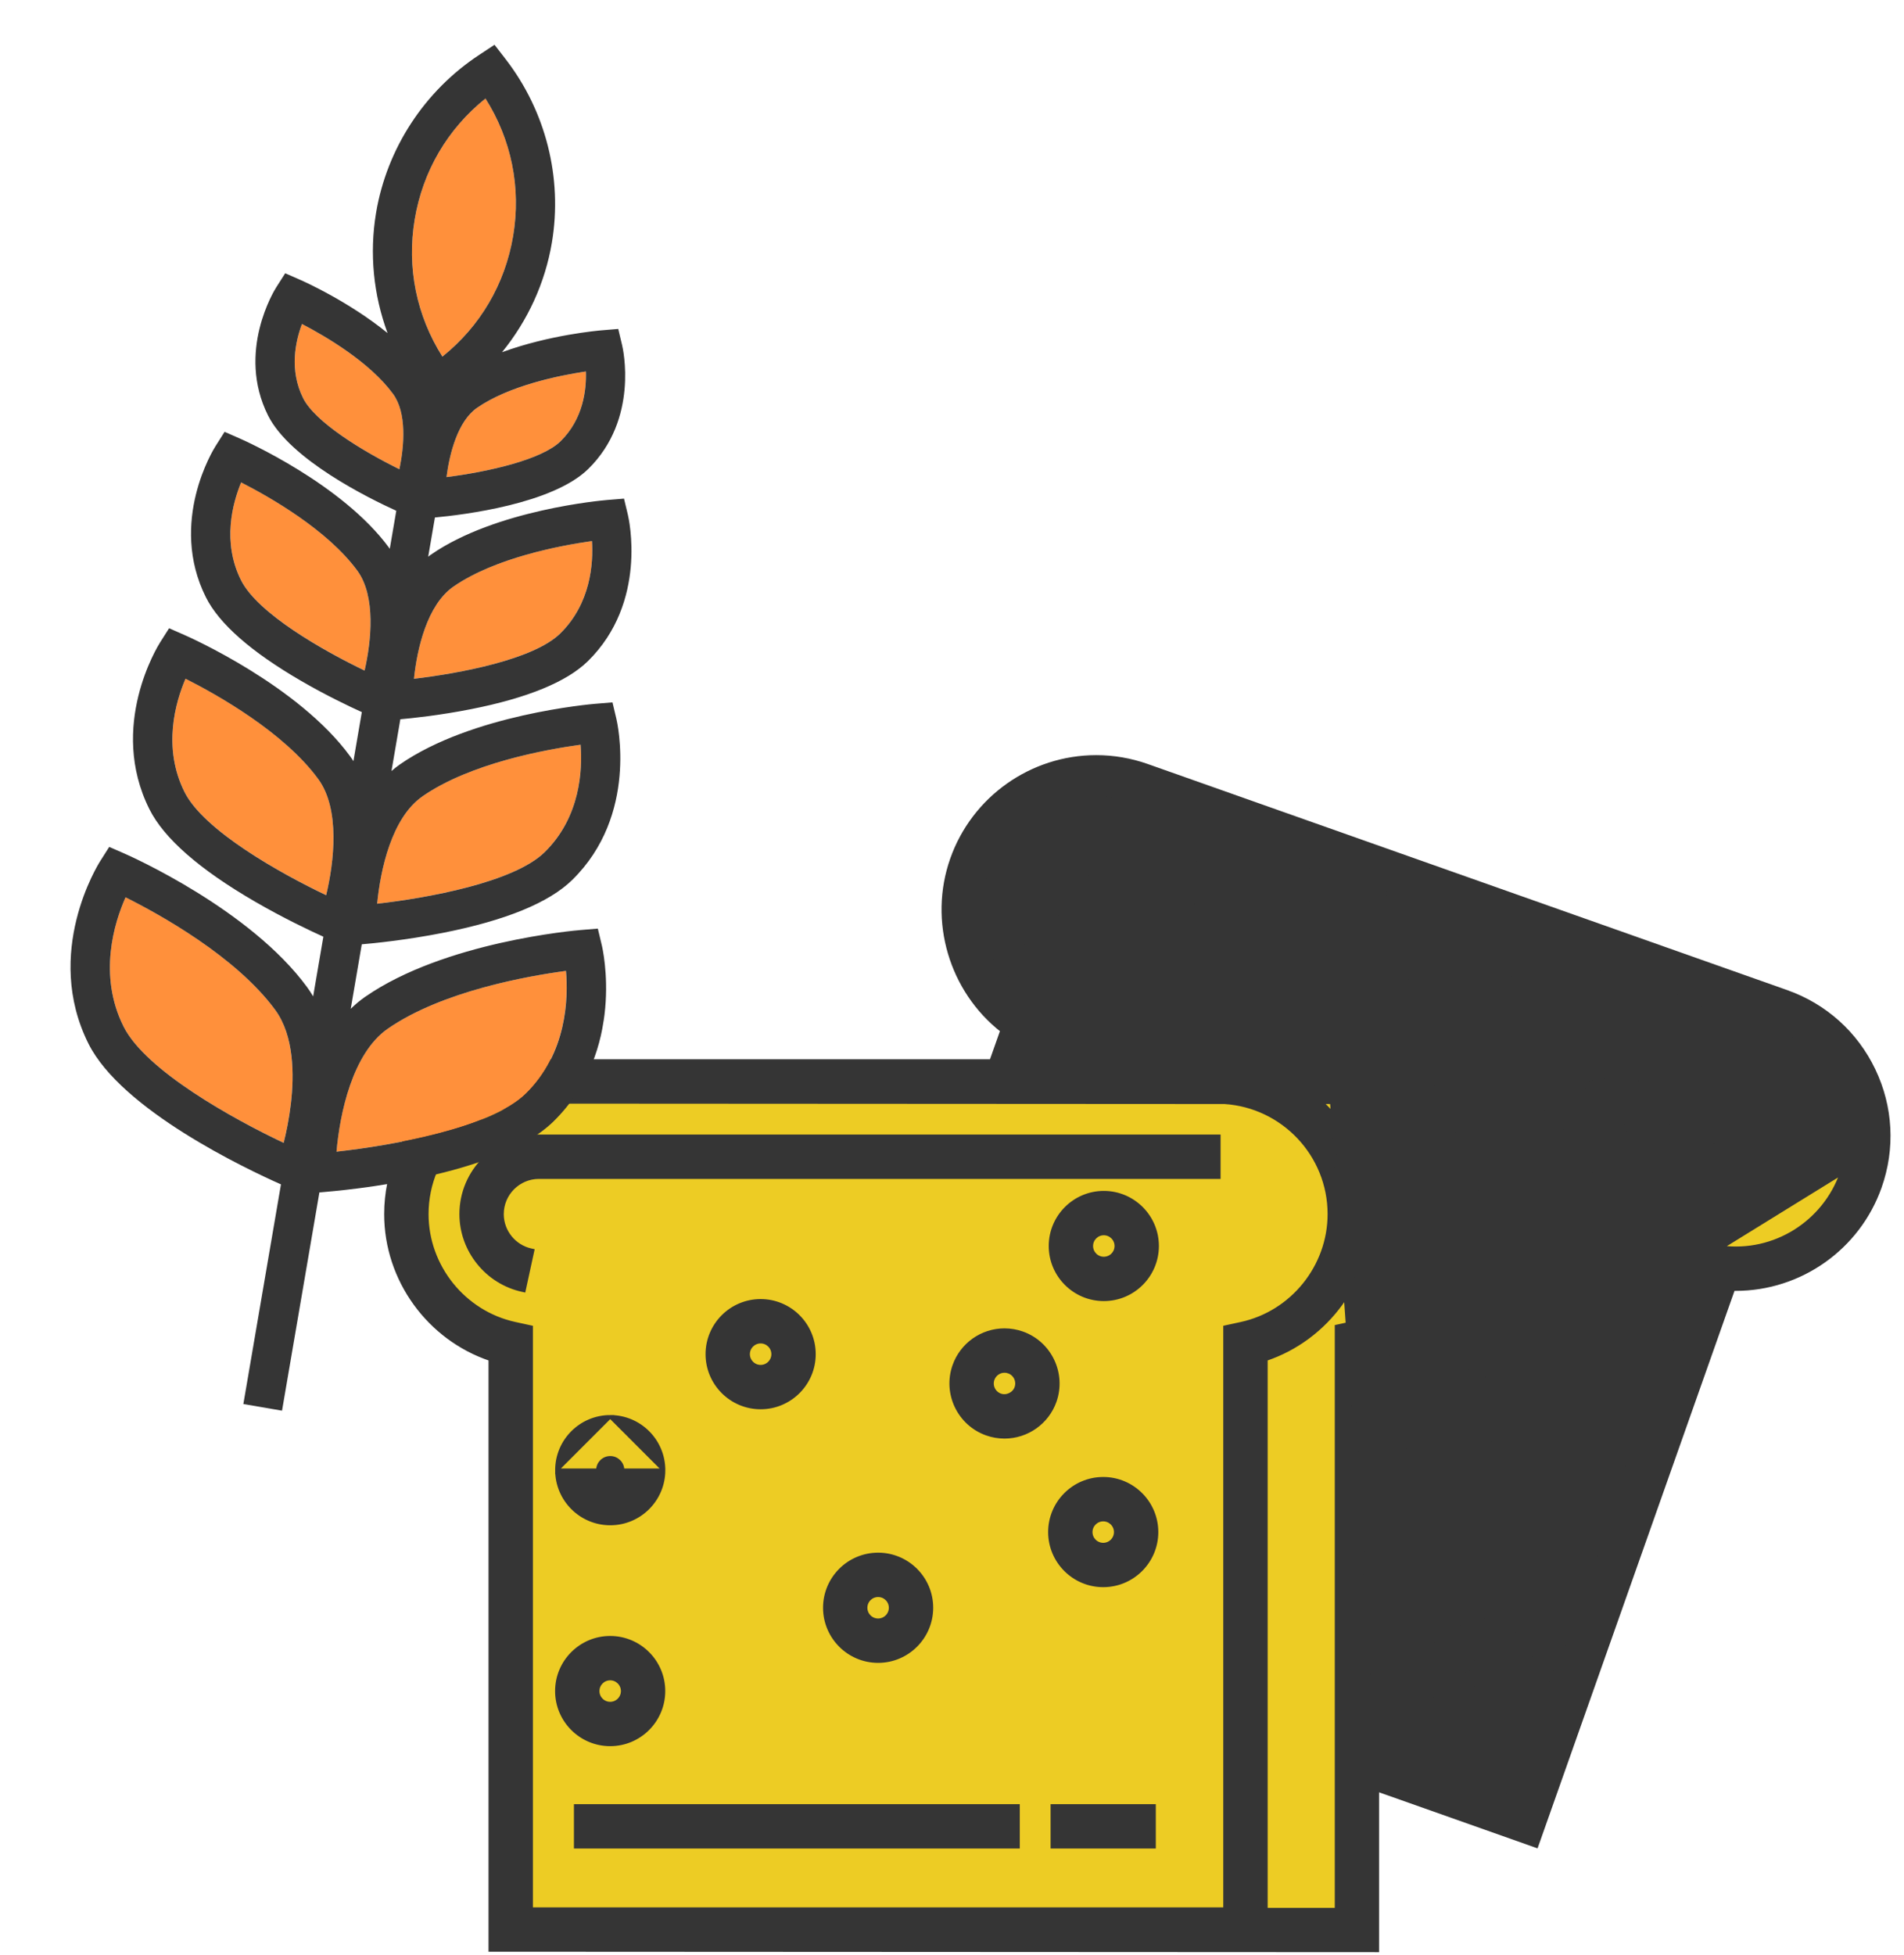
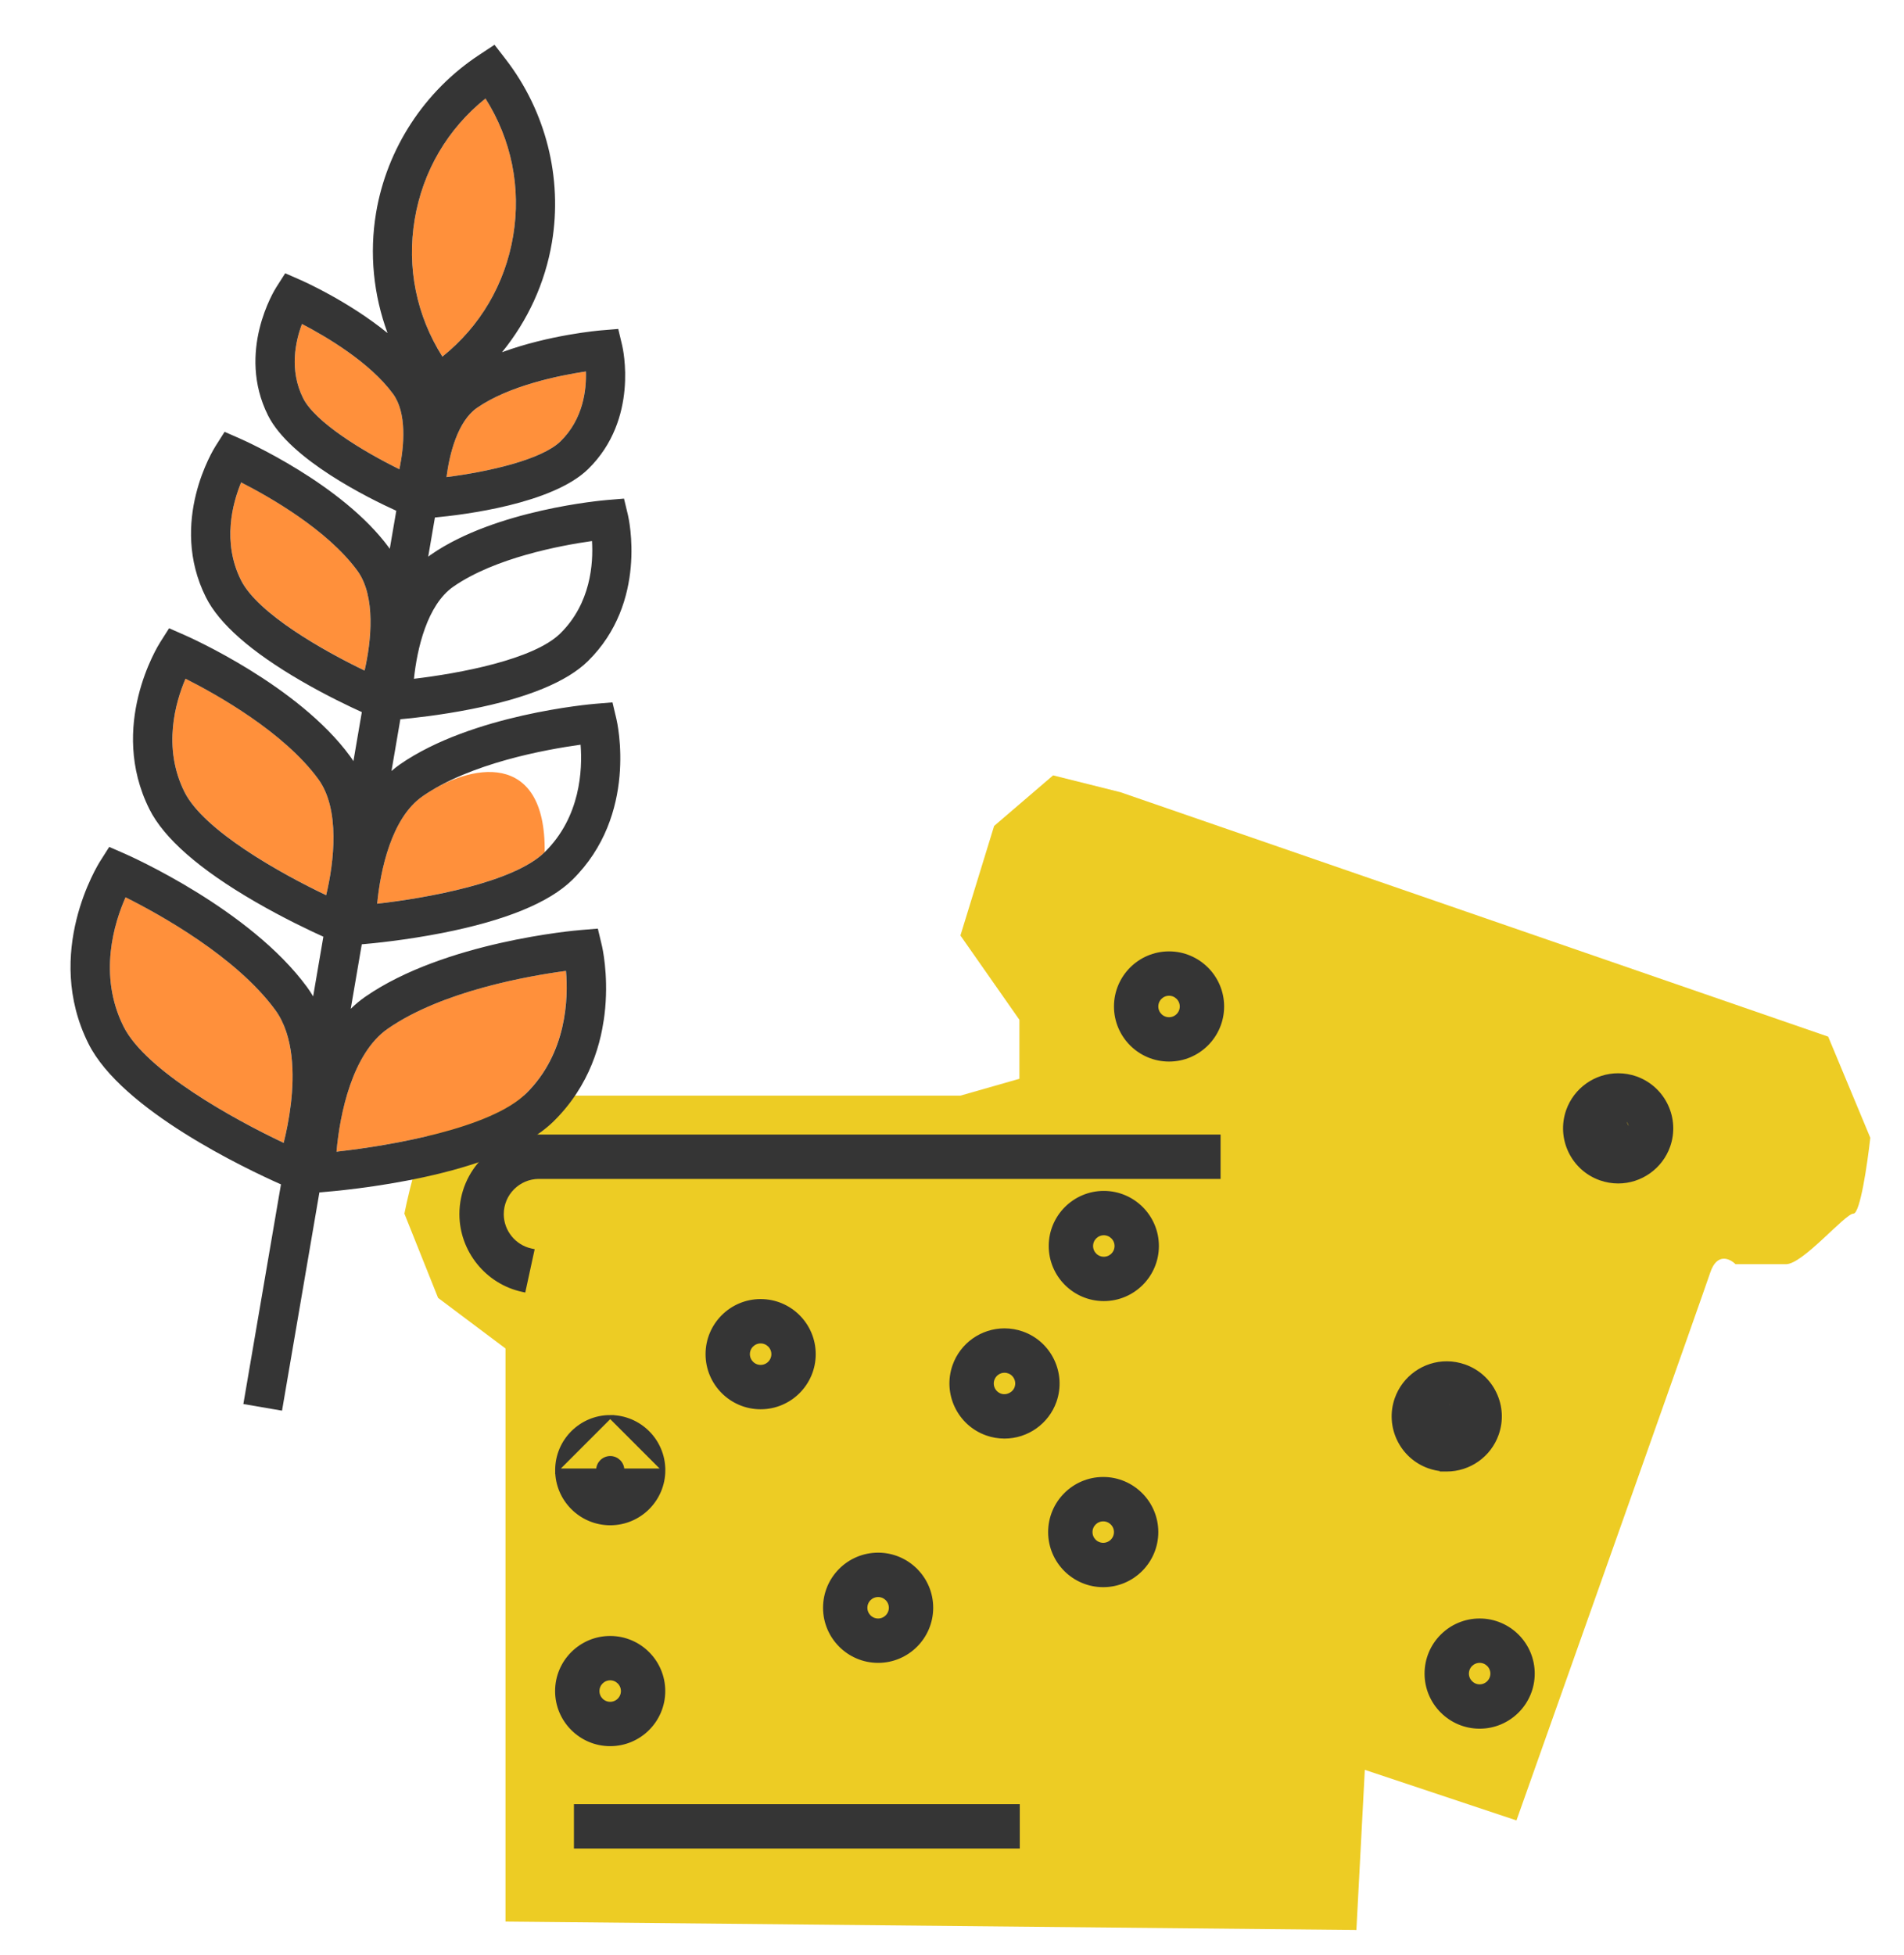
<svg xmlns="http://www.w3.org/2000/svg" width="113" height="116" viewBox="0 0 113 116" fill="none">
  <path d="M30 80V114L80.5 114.5L81 105L90 108C93.667 97.667 101.1 76.7 101.5 75.5C101.9 74.3 102.667 74.667 103 75H106C107 75 109.5 72 110 72C110.4 72 110.833 69 111 67.5L108.5 61.5L66.5 47L62.5 46L59 49L57 55.5L60.5 60.5V64L57 65H38H30C29 65.333 26.8 66.1 26 66.5C25.2 66.9 24.333 70.333 24 72L26 77L30 80Z" fill="#EDCC24" />
  <path d="M29.798 72.054V72.029C29.798 70.823 30.78 69.841 31.986 69.841H72.24H72.34V69.74V67.509V67.409L72.24 67.409L31.986 67.408C29.438 67.408 27.365 69.481 27.365 72.029C27.365 74.187 28.893 76.084 30.999 76.542L31.097 76.563L31.118 76.466L31.592 74.285L31.613 74.187L31.516 74.166C30.529 73.951 29.809 73.065 29.798 72.054Z" fill="#353535" stroke="#353535" stroke-width="0.2" />
  <path d="M48.312 80.338C48.312 78.589 46.891 77.169 45.143 77.169C43.395 77.169 41.974 78.59 41.974 80.338C41.974 82.086 43.395 83.507 45.143 83.507C46.891 83.507 48.312 82.085 48.312 80.338ZM44.405 80.338C44.405 79.931 44.736 79.601 45.142 79.601C45.549 79.601 45.879 79.931 45.879 80.338C45.879 80.745 45.548 81.075 45.142 81.075C44.736 81.075 44.405 80.743 44.405 80.338Z" fill="#353535" stroke="#353535" stroke-width="0.2" />
  <path d="M69.381 56.542C67.632 56.542 66.213 57.963 66.213 59.71C66.213 61.459 67.634 62.879 69.381 62.879C71.13 62.879 72.55 61.458 72.55 59.71C72.55 57.963 71.127 56.542 69.381 56.542ZM69.381 60.448C68.974 60.448 68.644 60.118 68.644 59.711C68.644 59.304 68.975 58.974 69.381 58.974C69.786 58.974 70.118 59.305 70.118 59.711C70.118 60.118 69.786 60.448 69.381 60.448Z" fill="#353535" stroke="#353535" stroke-width="0.2" />
  <path d="M65.475 87.724C63.727 87.724 62.306 89.145 62.306 90.892C62.306 92.641 63.727 94.061 65.475 94.061C67.224 94.061 68.644 92.64 68.644 90.892C68.644 89.145 67.222 87.724 65.475 87.724ZM65.475 91.63C65.068 91.63 64.738 91.299 64.738 90.893C64.738 90.488 65.069 90.157 65.475 90.157C65.882 90.157 66.212 90.488 66.212 90.893C66.212 91.299 65.881 91.63 65.475 91.63Z" fill="#353535" stroke="#353535" stroke-width="0.2" />
  <path d="M39.382 100.325C39.382 98.577 37.961 97.156 36.213 97.156C34.465 97.156 33.044 98.578 33.044 100.325C33.044 102.074 34.466 103.494 36.213 103.494C37.962 103.494 39.382 102.073 39.382 100.325ZM35.476 100.325C35.476 99.919 35.807 99.588 36.213 99.588C36.62 99.588 36.95 99.919 36.95 100.325C36.95 100.731 36.62 101.062 36.213 101.062C35.806 101.062 35.476 100.731 35.476 100.325Z" fill="#353535" stroke="#353535" stroke-width="0.2" />
  <path d="M65.51 70.752C63.762 70.752 62.341 72.173 62.341 73.92C62.341 75.669 63.763 77.089 65.51 77.089C67.259 77.089 68.679 75.668 68.679 73.92C68.679 72.173 67.256 70.752 65.51 70.752ZM65.51 74.658C65.103 74.658 64.773 74.328 64.773 73.921C64.773 73.514 65.104 73.184 65.51 73.184C65.917 73.184 66.247 73.515 66.247 73.921C66.247 74.328 65.916 74.658 65.51 74.658Z" fill="#353535" stroke="#353535" stroke-width="0.2" />
  <path d="M55.284 95.383C55.284 93.633 53.863 92.214 52.116 92.214C50.367 92.214 48.947 93.633 48.947 95.383C48.947 97.131 50.368 98.552 52.116 98.552C53.863 98.552 55.284 97.13 55.284 95.383ZM51.378 95.383C51.378 94.976 51.708 94.646 52.115 94.646C52.522 94.646 52.852 94.976 52.852 95.383C52.852 95.788 52.521 96.12 52.115 96.12C51.708 96.12 51.378 95.79 51.378 95.383Z" fill="#353535" stroke="#353535" stroke-width="0.2" />
  <path d="M39.386 87.22C39.386 88.969 37.966 90.389 36.217 90.389C34.469 90.389 33.048 88.969 33.048 87.22H39.386ZM39.386 87.22C39.386 85.471 37.965 84.051 36.217 84.051M39.386 87.22L36.217 84.051M36.217 84.051C34.469 84.051 33.048 85.471 33.048 87.22L36.217 84.051ZM36.217 86.482C36.624 86.482 36.954 86.813 36.954 87.219C36.954 87.625 36.623 87.956 36.217 87.956C35.81 87.956 35.48 87.625 35.48 87.219C35.48 86.813 35.81 86.482 36.217 86.482Z" fill="#353535" stroke="#353535" stroke-width="0.2" />
-   <path d="M109.283 69.616L109.283 69.616C109.876 67.941 109.782 66.136 109.014 64.533L109.014 64.533C108.248 62.929 106.902 61.72 105.228 61.127L67.276 47.715L67.309 47.62L67.276 47.715C66.558 47.461 65.813 47.332 65.06 47.332C62.245 47.332 59.723 49.115 58.784 51.77C57.75 54.699 58.916 58.01 61.555 59.642L61.555 59.642L62.321 60.115L62.389 60.157L62.362 60.233L61.405 62.944L78.862 62.966L109.283 69.616ZM109.283 69.616C108.253 72.528 105.309 74.397 102.183 73.999L102.183 73.999M109.283 69.616L102.183 73.999M102.183 73.999L101.292 73.886L101.212 73.876M102.183 73.999L101.212 73.876M101.212 73.876L101.185 73.952M101.212 73.876L101.185 73.952M101.185 73.952L89.71 106.426M101.185 73.952L89.71 106.426M89.71 106.426L81.749 103.613M89.71 106.426L81.749 103.613M81.749 103.613V80.596C85.374 79.372 87.913 75.911 87.913 72.018C87.913 67.027 83.852 62.967 78.862 62.966L81.749 103.613ZM81.747 115.616V106.19L91.097 109.496L91.191 109.529L91.225 109.435L102.87 76.481C102.917 76.482 102.965 76.483 103.011 76.483C106.852 76.483 110.295 74.049 111.575 70.426C112.384 68.138 112.255 65.673 111.209 63.484C110.163 61.295 108.325 59.643 106.038 58.834L106.005 58.928L106.038 58.834L68.087 45.421C67.108 45.075 66.09 44.9 65.06 44.9C61.216 44.9 57.773 47.335 56.492 50.961L56.587 50.994L56.492 50.961C55.19 54.647 56.439 58.772 59.462 61.142L58.825 62.944H31.985C26.976 62.944 22.9 67.02 22.9 72.029C22.9 75.938 25.452 79.412 29.093 80.639V115.589V115.689L29.193 115.689L81.647 115.716L81.747 115.716V115.616ZM72.699 78.815V113.257L31.528 113.258V78.816V78.736L31.449 78.719L30.569 78.527C27.536 77.868 25.335 75.135 25.335 72.029C25.335 68.359 28.319 65.375 31.988 65.375C31.988 65.375 31.988 65.375 31.988 65.375L72.677 65.398C76.14 65.625 78.891 68.508 78.891 72.028C78.891 75.134 76.69 77.868 73.658 78.527L72.778 78.718L72.699 78.735V78.815ZM79.396 78.676L79.317 78.693V78.773V113.287H75.134V80.639C78.775 79.412 81.326 75.937 81.326 72.029C81.326 69.413 80.208 67.057 78.434 65.399H78.864C82.513 65.399 85.484 68.368 85.484 72.019C85.484 75.11 83.293 77.83 80.277 78.484L79.396 78.676Z" fill="#353535" stroke="#353535" stroke-width="0.2" />
-   <path d="M66.601 49.632C64.2 48.782 61.553 50.047 60.704 52.449L60.704 52.449C59.985 54.483 60.793 56.782 62.627 57.914L62.712 57.967L62.765 57.882L63.938 55.983L63.99 55.898L63.905 55.846C63.039 55.31 62.657 54.222 62.997 53.26L62.997 53.26C63.398 52.122 64.651 51.522 65.791 51.925C65.791 51.925 65.791 51.925 65.791 51.925L103.743 65.337L103.837 65.371L103.871 65.276L104.614 63.172L104.647 63.077L104.553 63.044L66.601 49.632Z" fill="#353535" stroke="#353535" stroke-width="0.2" />
-   <path d="M62.551 107.135H62.451V107.235V109.467V109.567H62.551H68.396H68.496V109.467V107.235V107.135H68.396H62.551Z" fill="#353535" stroke="#353535" stroke-width="0.2" />
  <path d="M34.262 107.135H34.162V107.235V109.467V109.567H34.262H60.324H60.423V109.467V107.235V107.135H60.324H34.262Z" fill="#353535" stroke="#353535" stroke-width="0.2" />
  <path d="M86.14 83.241C86.35 83.315 86.519 83.468 86.616 83.67C86.713 83.872 86.725 84.099 86.649 84.311L85.582 84.82C85.184 84.677 84.955 84.259 85.042 83.855L85.12 83.913L85.163 83.792M86.14 83.241C86.049 83.21 85.955 83.193 85.862 83.193C85.543 83.193 85.252 83.376 85.112 83.657L85.131 83.672L85.131 83.672L85.071 83.752L85.09 83.758L85.09 83.758L85.165 83.785C85.165 83.787 85.164 83.789 85.163 83.792M86.14 83.241L86.107 83.335C86.107 83.335 86.107 83.335 86.107 83.335M86.14 83.241L86.108 83.336C86.108 83.336 86.108 83.335 86.107 83.335M85.163 83.792C85.032 84.171 85.237 84.59 85.616 84.726C85.994 84.861 86.424 84.648 86.555 84.277L86.555 84.277C86.622 84.09 86.611 83.891 86.526 83.713L86.526 83.713C86.44 83.534 86.292 83.401 86.107 83.335M85.163 83.792L85.166 83.785C85.27 83.491 85.55 83.293 85.862 83.293C85.943 83.293 86.026 83.308 86.107 83.335M84.809 87.018C85.078 87.113 85.36 87.172 85.645 87.192L85.639 87.2H85.861C87.202 87.2 88.403 86.352 88.849 85.087C89.131 84.29 89.086 83.43 88.721 82.665C88.358 81.902 87.717 81.325 86.919 81.044L86.919 81.044C86.579 80.924 86.224 80.861 85.864 80.861C84.524 80.861 83.323 81.711 82.874 82.976L82.874 82.976C82.292 84.624 83.16 86.437 84.808 87.018L84.809 87.018Z" fill="#353535" stroke="#353535" stroke-width="0.2" />
  <path d="M59.616 78.907C58.275 78.907 57.074 79.756 56.628 81.02L56.628 81.02C56.046 82.668 56.913 84.482 58.56 85.065L58.56 85.065C58.9 85.185 59.256 85.246 59.615 85.246C60.957 85.246 62.158 84.397 62.605 83.133L62.605 83.133C63.185 81.485 62.319 79.671 60.672 79.088L60.671 79.088L60.671 79.088C60.331 78.968 59.975 78.907 59.616 78.907ZM60.31 82.326C60.177 82.695 59.744 82.905 59.371 82.772L59.371 82.772C58.988 82.637 58.786 82.215 58.922 81.831C59.026 81.537 59.305 81.34 59.618 81.34C59.7 81.34 59.783 81.353 59.861 81.382L59.861 81.382L59.862 81.382C60.244 81.516 60.446 81.939 60.311 82.322L60.31 82.326Z" fill="#353535" stroke="#353535" stroke-width="0.2" />
  <path d="M96.281 66.249L96.28 66.249C96.2 66.22 96.118 66.206 96.035 66.206C95.724 66.206 95.443 66.404 95.339 66.698C95.204 67.081 95.405 67.502 95.79 67.638C96.173 67.772 96.597 67.559 96.73 67.188L96.281 66.249ZM96.281 66.249C96.665 66.383 96.866 66.804 96.73 67.188L96.281 66.249ZM97.157 63.978V63.977L97.091 63.953C96.751 63.834 96.395 63.773 96.035 63.773C94.696 63.773 93.494 64.622 93.046 65.886L93.046 65.886C92.464 67.534 93.332 69.347 94.98 69.929L94.98 69.929C95.32 70.048 95.676 70.111 96.035 70.111C97.375 70.111 98.576 69.262 99.025 67.996L99.025 67.996C99.598 66.373 98.763 64.586 97.157 63.978Z" fill="#353535" stroke="#353535" stroke-width="0.2" />
  <path d="M87.815 96.12C86.066 96.12 84.646 97.539 84.646 99.288C84.646 101.037 86.067 102.457 87.815 102.457C89.563 102.457 90.984 101.036 90.984 99.288C90.984 97.54 89.562 96.12 87.815 96.12ZM87.815 100.026C87.409 100.026 87.078 99.693 87.078 99.289C87.078 98.882 87.409 98.552 87.815 98.552C88.221 98.552 88.552 98.882 88.552 99.289C88.552 99.694 88.221 100.026 87.815 100.026Z" fill="#353535" stroke="#353535" stroke-width="0.2" />
  <g clip-path="url(#clip0_0_1)">
    <path d="M16.337 59.916C14.015 56.747 9.458 54.233 7.45 53.229C6.787 54.725 5.804 57.838 7.33 60.894C8.639 63.51 13.856 66.394 16.834 67.799C16.989 67.178 17.158 66.367 17.264 65.479C17.462 63.789 17.462 61.451 16.337 59.916Z" fill="#FF903B" />
    <path d="M23.009 61.032C20.903 62.493 20.162 66.088 19.968 68.325C23.24 67.962 29.12 66.933 31.206 64.885C33.641 62.494 33.726 59.229 33.585 57.6C31.358 57.895 26.233 58.791 23.007 61.032L23.009 61.032Z" fill="#FF903B" />
-     <path d="M25.069 47.246C23.241 48.514 22.573 51.607 22.383 53.613C25.348 53.275 30.495 52.353 32.326 50.553C34.453 48.466 34.573 45.662 34.455 44.179C32.401 44.462 27.906 45.271 25.067 47.245L25.069 47.246Z" fill="#FF903B" />
+     <path d="M25.069 47.246C23.241 48.514 22.573 51.607 22.383 53.613C25.348 53.275 30.495 52.353 32.326 50.553C32.401 44.462 27.906 45.271 25.067 47.245L25.069 47.246Z" fill="#FF903B" />
    <path d="M11.011 40.261C10.424 41.631 9.626 44.334 10.948 46.98C12.098 49.278 16.663 51.821 19.358 53.106C19.826 51.144 20.199 47.998 18.889 46.213C16.841 43.421 12.864 41.197 11.011 40.261V40.261Z" fill="#FF903B" />
    <path d="M14.312 28.615C13.799 29.854 13.175 32.159 14.3 34.412C15.296 36.403 19.222 38.616 21.637 39.777C22.035 38.036 22.319 35.369 21.202 33.846C19.424 31.422 16.004 29.479 14.31 28.615L14.312 28.615Z" fill="#FF903B" />
-     <path d="M26.906 34.801C25.349 35.885 24.75 38.496 24.566 40.268C27.225 39.956 31.662 39.139 33.25 37.58C35.063 35.801 35.217 33.428 35.133 32.097C33.25 32.361 29.372 33.091 26.906 34.801V34.801Z" fill="#FF903B" />
    <path d="M28.306 24.198C27.166 24.991 26.677 26.907 26.498 28.304C28.937 27.997 32.145 27.283 33.269 26.178C34.615 24.859 34.807 23.124 34.771 22.037C33.172 22.278 30.212 22.877 28.306 24.198V24.198Z" fill="#FF903B" />
    <path d="M17.923 19.221C17.537 20.241 17.156 21.953 17.99 23.622C18.698 25.036 21.502 26.756 23.705 27.838C23.996 26.449 24.153 24.494 23.327 23.367C21.953 21.493 19.357 19.968 17.923 19.221V19.221Z" fill="#FF903B" />
    <path d="M24.613 13.011C24.134 15.875 24.719 18.726 26.257 21.155C28.502 19.359 29.98 16.851 30.458 13.986C30.935 11.121 30.352 8.271 28.814 5.841C26.569 7.638 25.091 10.144 24.613 13.011V13.011Z" fill="#FF903B" />
    <path d="M35.477 55.092L34.479 55.174C34.15 55.199 26.38 55.87 21.669 59.14C21.362 59.353 21.078 59.592 20.816 59.85L21.471 56.022C22.125 55.968 24.064 55.78 26.281 55.344C30 54.61 32.587 53.553 33.966 52.199C37.892 48.345 36.635 42.871 36.58 42.64L36.35 41.67L35.35 41.752C35.053 41.777 28.007 42.383 23.73 45.352C23.556 45.474 23.394 45.605 23.234 45.742L23.76 42.671C24.45 42.61 26.091 42.44 27.948 42.073C31.301 41.412 33.638 40.453 34.892 39.223C38.454 35.725 37.315 30.759 37.266 30.549L37.034 29.581L36.034 29.663C35.767 29.686 29.425 30.233 25.57 32.909C25.517 32.947 25.465 32.988 25.413 33.027L25.812 30.701C27.522 30.543 32.797 29.897 34.913 27.821C37.932 24.861 36.966 20.661 36.923 20.484L36.692 19.515L35.692 19.598C35.527 19.612 32.606 19.864 29.794 20.896C31.32 19.026 32.355 16.779 32.757 14.374C33.394 10.555 32.394 6.597 30.013 3.515L29.349 2.657L28.445 3.253C25.191 5.393 22.958 8.812 22.319 12.629C21.916 15.035 22.164 17.497 23.001 19.76C20.675 17.869 17.997 16.681 17.846 16.615L16.927 16.212L16.391 17.052C16.294 17.206 14.018 20.863 15.906 24.645C17.216 27.265 21.895 29.565 23.519 30.302L23.132 32.56C23.117 32.539 23.104 32.517 23.089 32.496C20.313 28.709 14.495 26.131 14.248 26.022L13.33 25.619L12.796 26.46C12.679 26.642 9.986 30.967 12.22 35.434C13.006 37.006 14.904 38.672 17.859 40.388C19.377 41.269 20.775 41.931 21.474 42.246L20.975 45.157C20.912 45.056 20.845 44.956 20.774 44.86C17.694 40.659 11.228 37.794 10.954 37.675L10.036 37.272L9.501 38.113C9.374 38.313 6.405 43.082 8.866 48.004C9.73 49.733 11.832 51.575 15.112 53.477C16.843 54.482 18.434 55.23 19.191 55.571L18.585 59.113C18.475 58.925 18.355 58.74 18.225 58.563C14.835 53.937 7.705 50.779 7.402 50.646L6.483 50.244L5.949 51.085C5.809 51.303 2.555 56.526 5.249 61.915C7.213 65.846 14.593 69.342 16.675 70.265L14.443 83.296L16.738 83.69L18.956 70.741C20.471 70.626 29.505 69.815 32.852 66.528C37.151 62.307 35.776 56.314 35.712 56.06L35.481 55.092L35.477 55.092ZM25.068 47.247C27.907 45.275 32.4 44.463 34.457 44.181C34.574 45.663 34.454 48.468 32.327 50.555C30.494 52.355 25.349 53.278 22.384 53.615C22.574 51.609 23.242 48.516 25.07 47.248L25.068 47.247ZM26.907 34.803C29.372 33.093 33.25 32.364 35.134 32.098C35.217 33.43 35.063 35.802 33.25 37.582C31.662 39.141 27.226 39.957 24.567 40.27C24.751 38.496 25.348 35.885 26.907 34.803V34.803ZM21.636 39.781C19.222 38.62 15.296 36.407 14.3 34.416C13.175 32.163 13.799 29.858 14.311 28.619C16.006 29.483 19.426 31.428 21.204 33.85C22.32 35.373 22.037 38.042 21.638 39.781L21.636 39.781ZM19.357 53.109C16.662 51.825 12.098 49.282 10.948 46.984C9.626 44.336 10.423 41.635 11.01 40.265C12.864 41.201 16.841 43.425 18.888 46.217C20.198 48.004 19.828 51.148 19.357 53.109ZM16.835 67.802C13.855 66.395 8.639 63.513 7.331 60.898C5.805 57.843 6.788 54.728 7.451 53.233C9.459 54.237 14.017 56.751 16.338 59.919C17.463 61.455 17.464 63.793 17.264 65.483C17.159 66.371 16.99 67.182 16.835 67.802V67.802ZM34.772 22.037C34.809 23.122 34.616 24.857 33.27 26.178C32.146 27.282 28.938 27.998 26.499 28.304C26.678 26.908 27.167 24.991 28.307 24.198C30.213 22.876 33.173 22.277 34.772 22.037ZM23.704 27.838C21.499 26.756 18.697 25.036 17.989 23.622C17.155 21.953 17.536 20.241 17.922 19.221C19.356 19.966 21.952 21.493 23.326 23.367C24.152 24.494 23.994 26.449 23.704 27.838ZM26.256 21.157C24.718 18.728 24.133 15.875 24.612 13.013C25.092 10.146 26.568 7.64 28.813 5.843C30.351 8.273 30.934 11.125 30.457 13.988C29.977 16.852 28.5 19.361 26.256 21.157V21.157ZM31.209 64.885C29.121 66.932 23.243 67.962 19.971 68.325C20.165 66.088 20.906 62.494 23.011 61.032C26.238 58.792 31.363 57.896 33.59 57.6C33.731 59.23 33.645 62.495 31.211 64.886L31.209 64.885Z" fill="#353535" />
  </g>
  <defs>
    <clipPath id="clip0_0_1">
      <rect width="31.889" height="82" fill="white" transform="translate(13.844) rotate(9.719)" />
    </clipPath>
  </defs>
</svg>